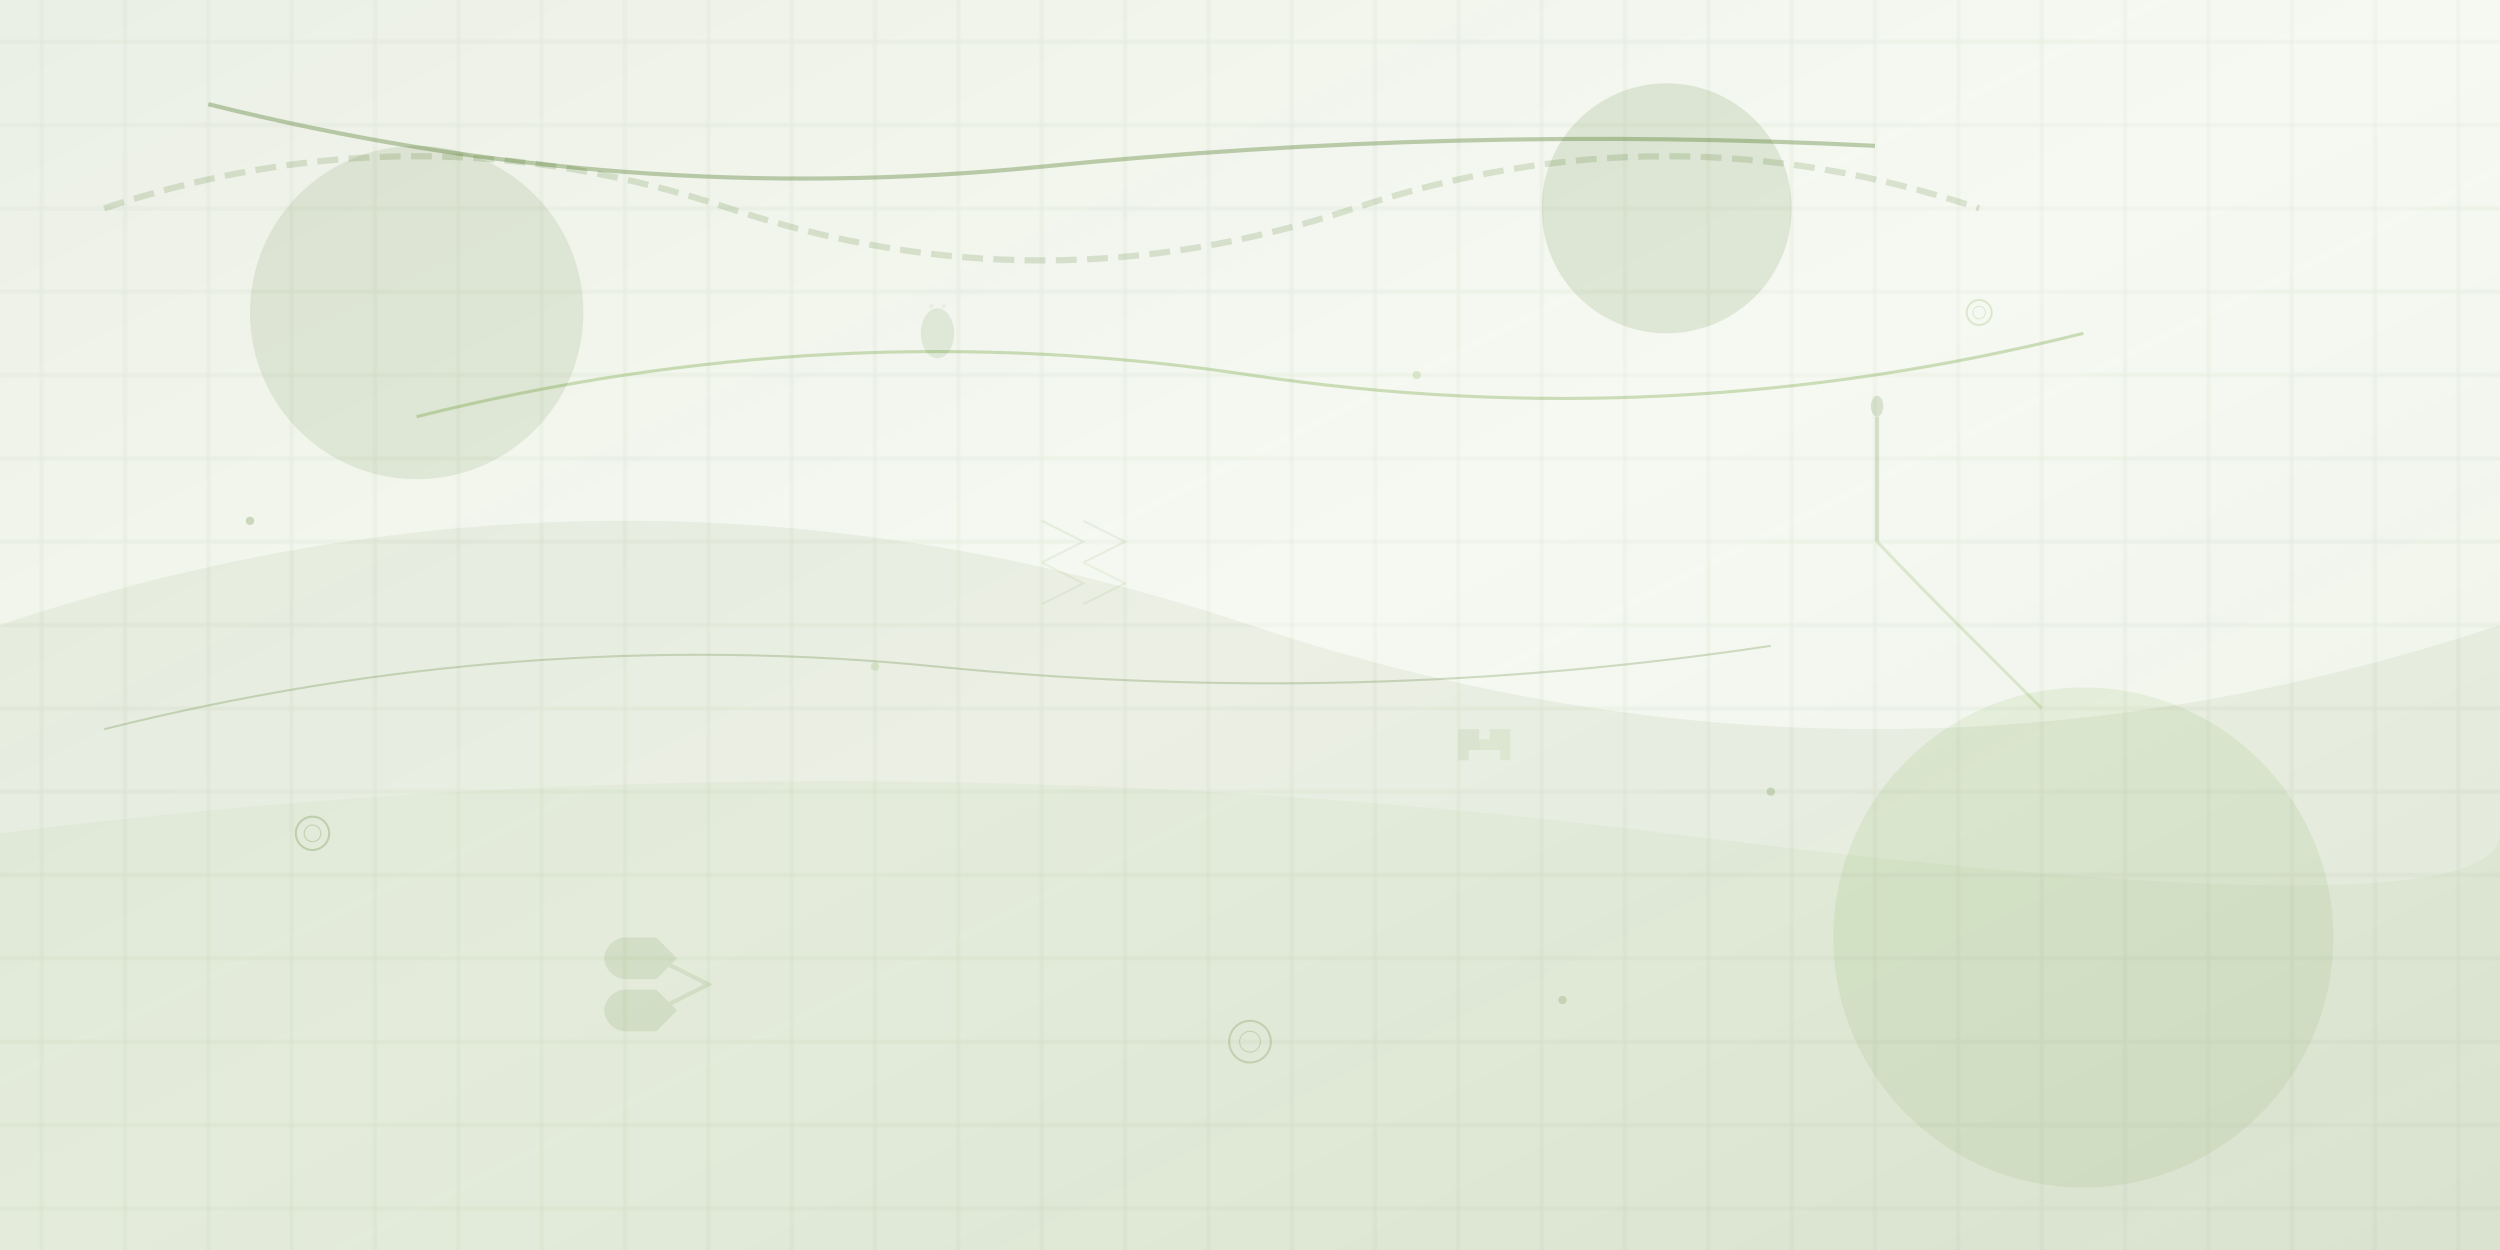
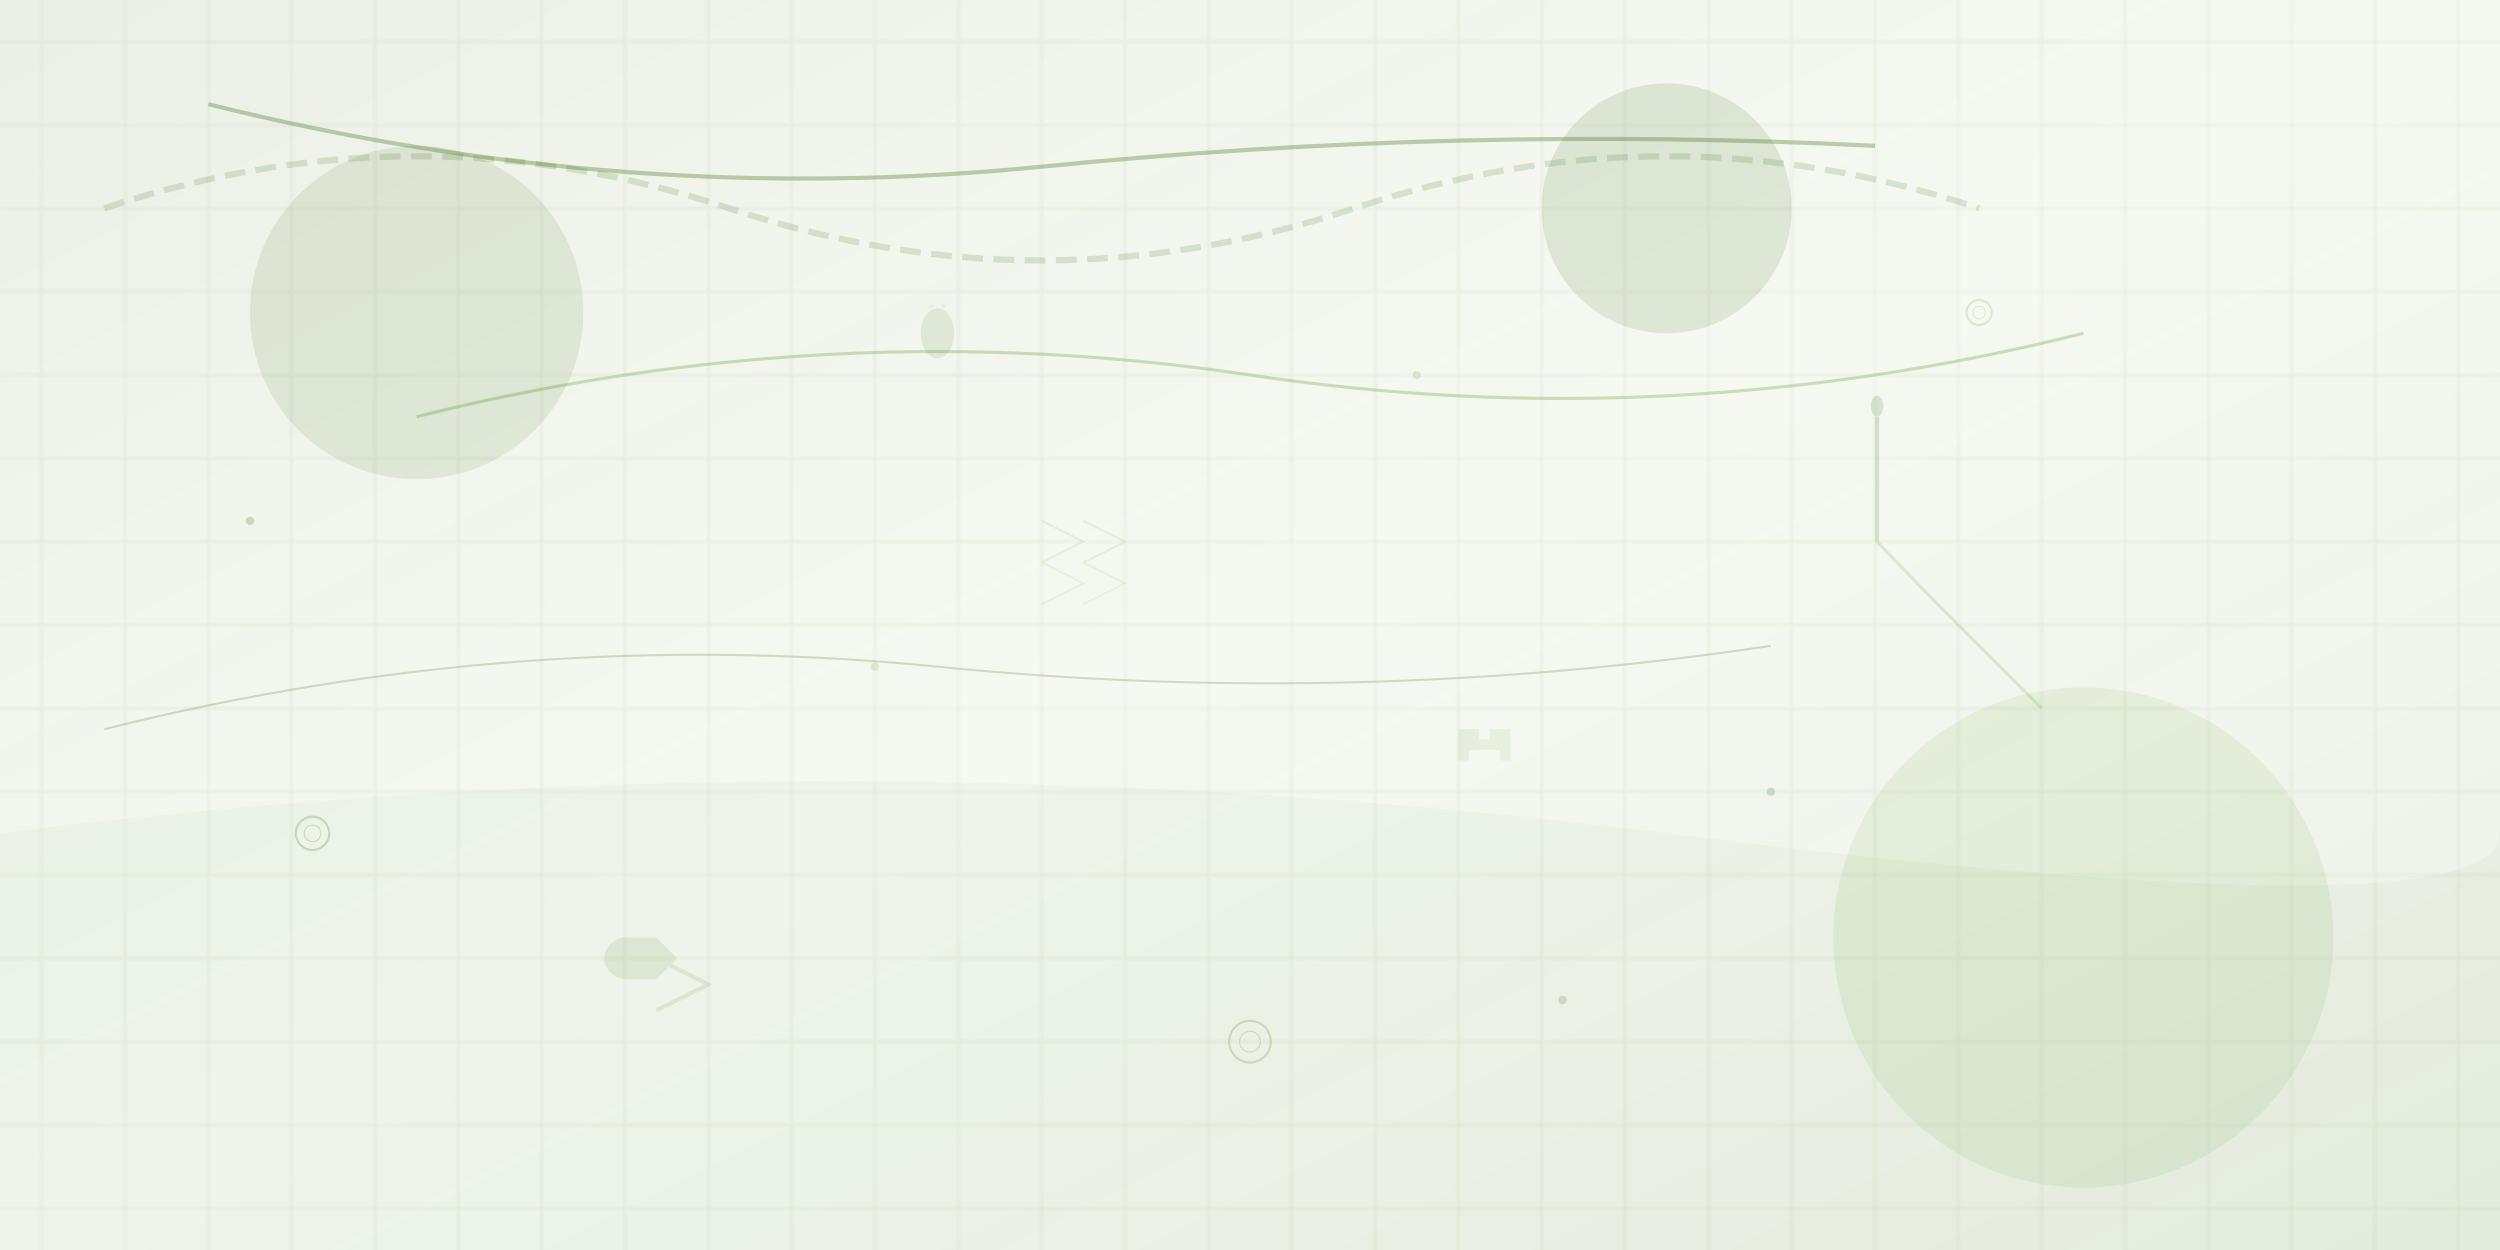
<svg xmlns="http://www.w3.org/2000/svg" width="1200" height="600" viewBox="0 0 1200 600" fill="none">
  <defs>
    <linearGradient id="bgGradient" x1="0%" y1="0%" x2="100%" y2="100%">
      <stop offset="0%" style="stop-color:#326104;stop-opacity:0.1" />
      <stop offset="50%" style="stop-color:#4a8a06;stop-opacity:0.05" />
      <stop offset="100%" style="stop-color:#326104;stop-opacity:0.1" />
    </linearGradient>
    <pattern id="fabricPattern" x="0" y="0" width="40" height="40" patternUnits="userSpaceOnUse">
-       <rect width="40" height="40" fill="none" />
      <path d="M0 20h40M20 0v40" stroke="#326104" stroke-width="0.5" opacity="0.3" />
    </pattern>
  </defs>
  <rect width="1200" height="600" fill="url(#bgGradient)" />
  <rect width="1200" height="600" fill="url(#fabricPattern)" opacity="0.4" />
  <circle cx="200" cy="150" r="80" fill="#326104" opacity="0.1" />
  <circle cx="1000" cy="450" r="120" fill="#4a8a06" opacity="0.08" />
  <circle cx="800" cy="100" r="60" fill="#326104" opacity="0.12" />
-   <path d="M0 300 Q300 200 600 300 T1200 300 L1200 600 L0 600 Z" fill="#326104" opacity="0.06" />
  <path d="M0 400 Q400 350 800 400 T1200 400 L1200 600 L0 600 Z" fill="#4a8a06" opacity="0.04" />
  <path d="M100 50 Q300 100 500 80 T900 70" stroke="#326104" stroke-width="2" fill="none" opacity="0.3" />
  <path d="M200 200 Q400 150 600 180 T1000 160" stroke="#4a8a06" stroke-width="1.5" fill="none" opacity="0.25" />
  <path d="M50 350 Q250 300 450 320 T850 310" stroke="#326104" stroke-width="1" fill="none" opacity="0.2" />
  <g transform="translate(900, 200)" opacity="0.15">
    <rect x="0" y="0" width="2" height="60" fill="#326104" />
    <ellipse cx="1" cy="-5" rx="3" ry="5" fill="#326104" />
    <path d="M1 60 Q20 80 40 100 Q60 120 80 140" stroke="#4a8a06" stroke-width="1.5" fill="none" />
  </g>
  <circle cx="150" cy="400" r="8" fill="none" stroke="#326104" stroke-width="1" opacity="0.2" />
  <circle cx="150" cy="400" r="4" fill="none" stroke="#326104" stroke-width="0.5" opacity="0.2" />
  <circle cx="950" cy="150" r="6" fill="none" stroke="#4a8a06" stroke-width="1" opacity="0.15" />
  <circle cx="950" cy="150" r="3" fill="none" stroke="#4a8a06" stroke-width="0.5" opacity="0.15" />
  <circle cx="600" cy="500" r="10" fill="none" stroke="#326104" stroke-width="1" opacity="0.18" />
  <circle cx="600" cy="500" r="5" fill="none" stroke="#326104" stroke-width="0.5" opacity="0.18" />
  <g transform="translate(300, 450)" opacity="0.1">
    <path d="M0 0 L15 0 L25 10 L15 20 L0 20 C-5 20 -10 15 -10 10 C-10 5 -5 0 0 0 Z" fill="#326104" />
-     <path d="M0 25 L15 25 L25 35 L15 45 L0 45 C-5 45 -10 40 -10 35 C-10 30 -5 25 0 25 Z" fill="#326104" />
    <path d="M15 10 L40 22.5 L15 35" stroke="#326104" stroke-width="2" fill="none" />
  </g>
  <g opacity="0.08">
    <g transform="translate(700, 350)">
      <path d="M0 0 L10 0 L10 5 L15 5 L15 10 L5 10 L5 15 L0 15 Z" fill="#326104" />
      <path d="M15 0 L25 0 L25 15 L20 15 L20 10 L10 10 L10 5 L15 5 Z" fill="#4a8a06" />
    </g>
    <g transform="translate(500, 250)">
      <path d="M0 0 L20 10 L0 20 M20 0 L40 10 L20 20" stroke="#326104" stroke-width="1" fill="none" />
      <path d="M0 20 L20 30 L0 40 M20 20 L40 30 L20 40" stroke="#4a8a06" stroke-width="1" fill="none" />
    </g>
  </g>
  <path d="M50 100 Q200 50 350 100 Q500 150 650 100 Q800 50 950 100" stroke="#326104" stroke-width="3" fill="none" opacity="0.15" stroke-dasharray="10,5" />
  <circle cx="120" cy="250" r="2" fill="#326104" opacity="0.2" />
  <circle cx="680" cy="180" r="2" fill="#4a8a06" opacity="0.15" />
  <circle cx="850" cy="380" r="2" fill="#326104" opacity="0.18" />
  <circle cx="420" cy="320" r="2" fill="#4a8a06" opacity="0.12" />
  <circle cx="750" cy="480" r="2" fill="#326104" opacity="0.16" />
  <g transform="translate(450, 150)" opacity="0.1">
    <ellipse cx="0" cy="10" rx="8" ry="12" fill="#326104" />
    <circle cx="-3" cy="5" r="1" fill="#326104" opacity="0.5" />
-     <circle cx="3" cy="5" r="1" fill="#326104" opacity="0.5" />
-     <circle cx="0" cy="0" r="1" fill="#326104" opacity="0.5" />
    <circle cx="-3" cy="-3" r="1" fill="#326104" opacity="0.5" />
    <circle cx="3" cy="-3" r="1" fill="#326104" opacity="0.5" />
  </g>
</svg>